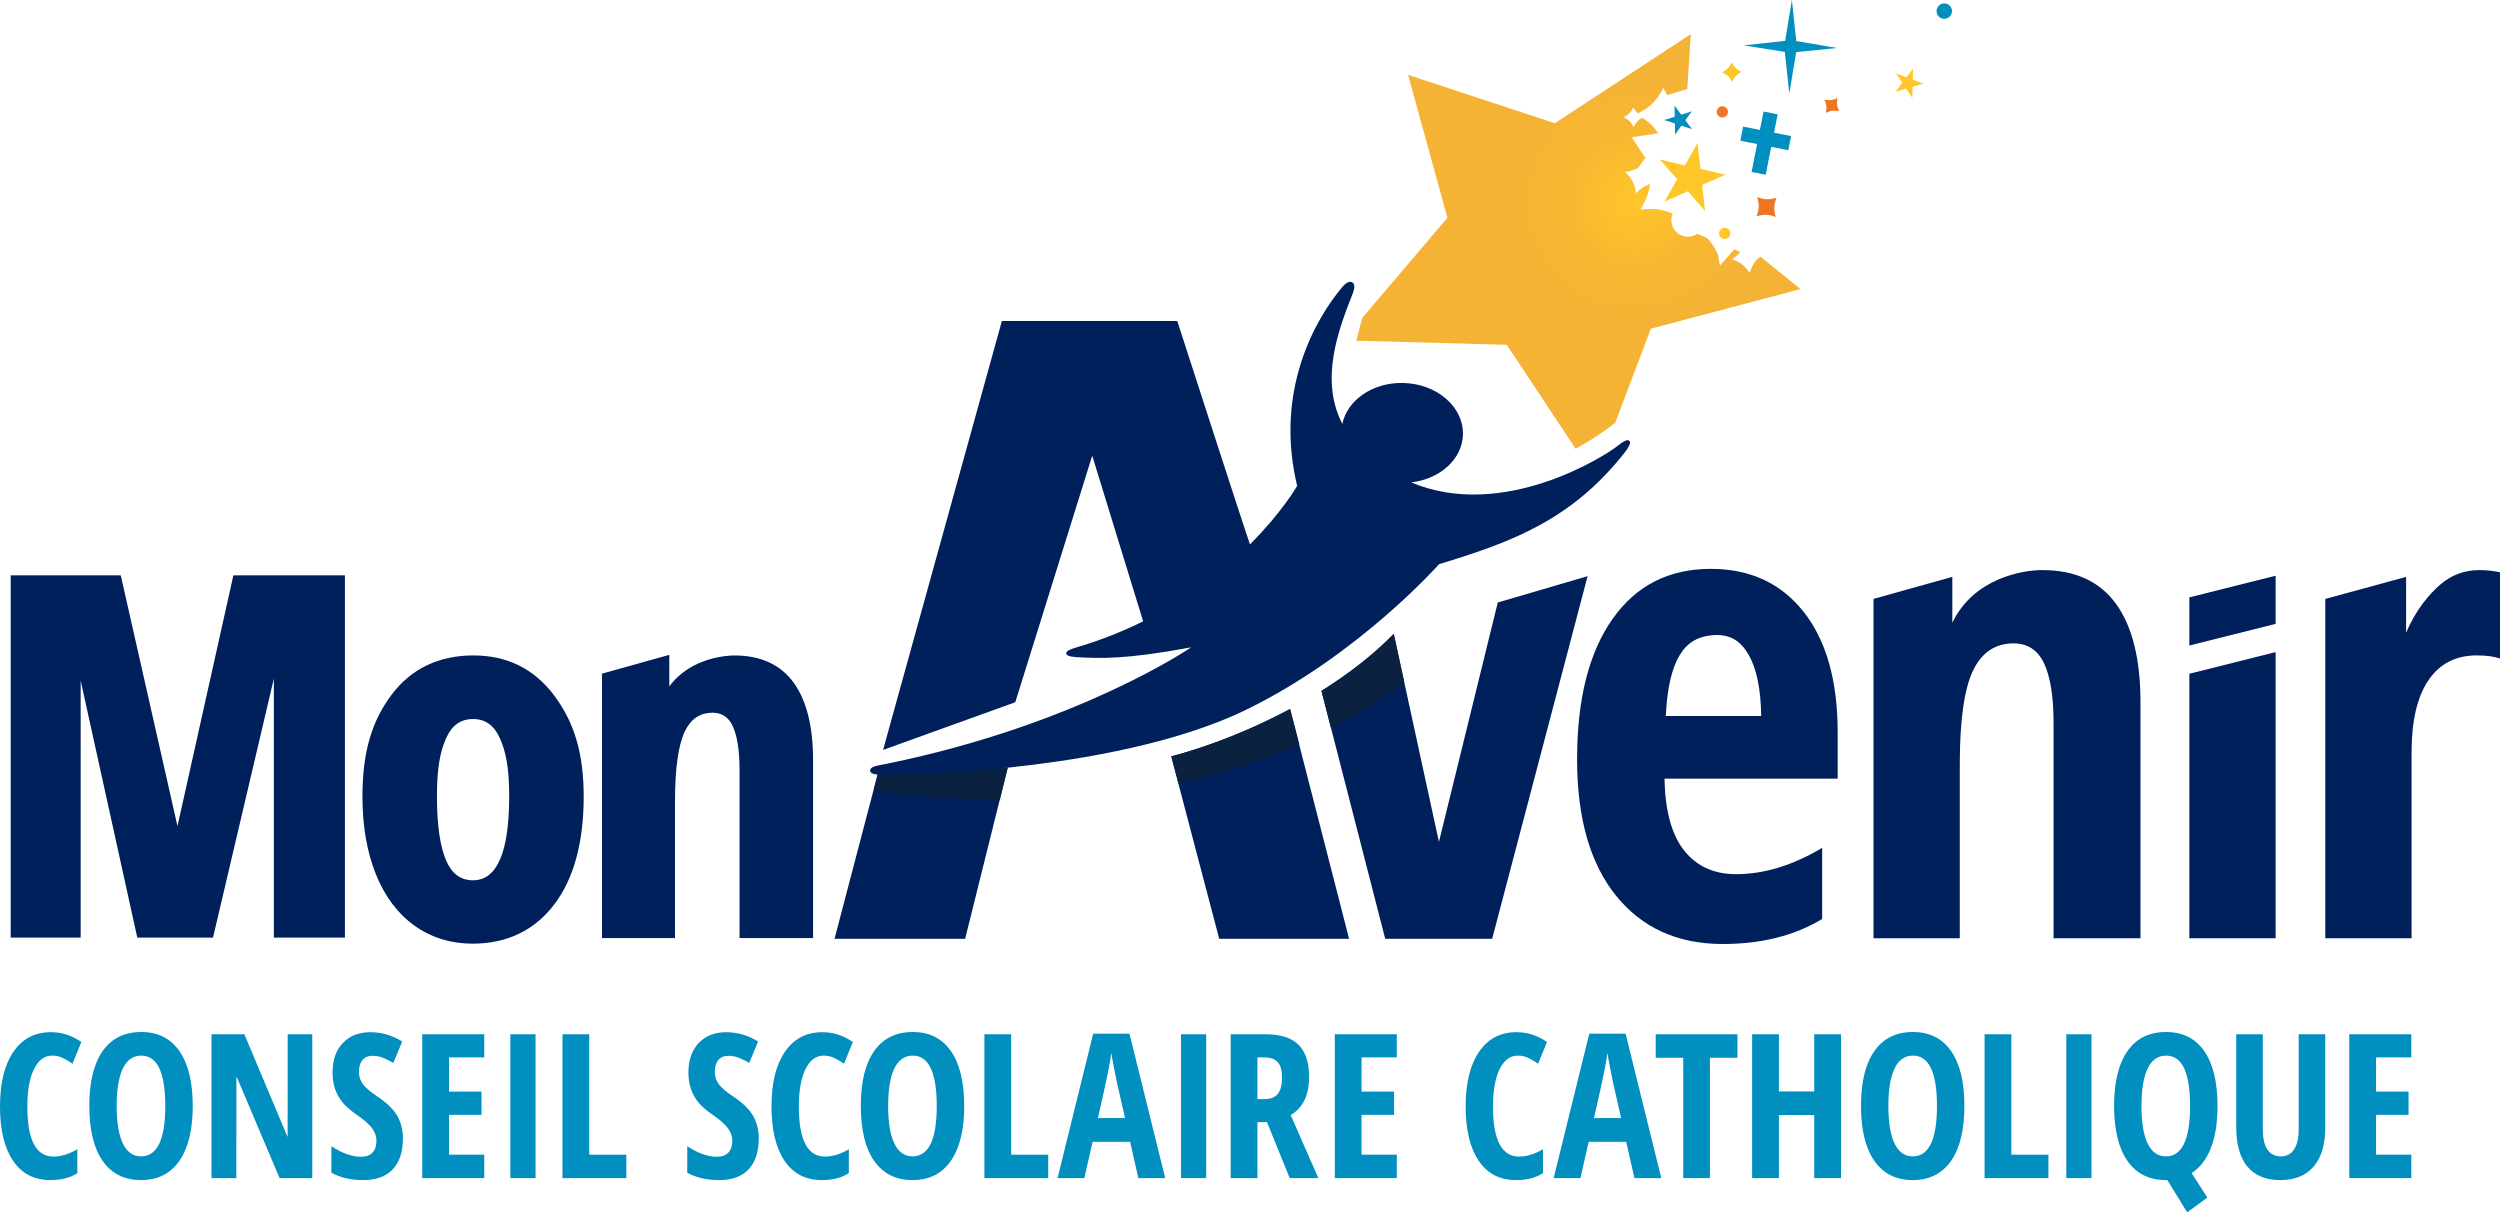
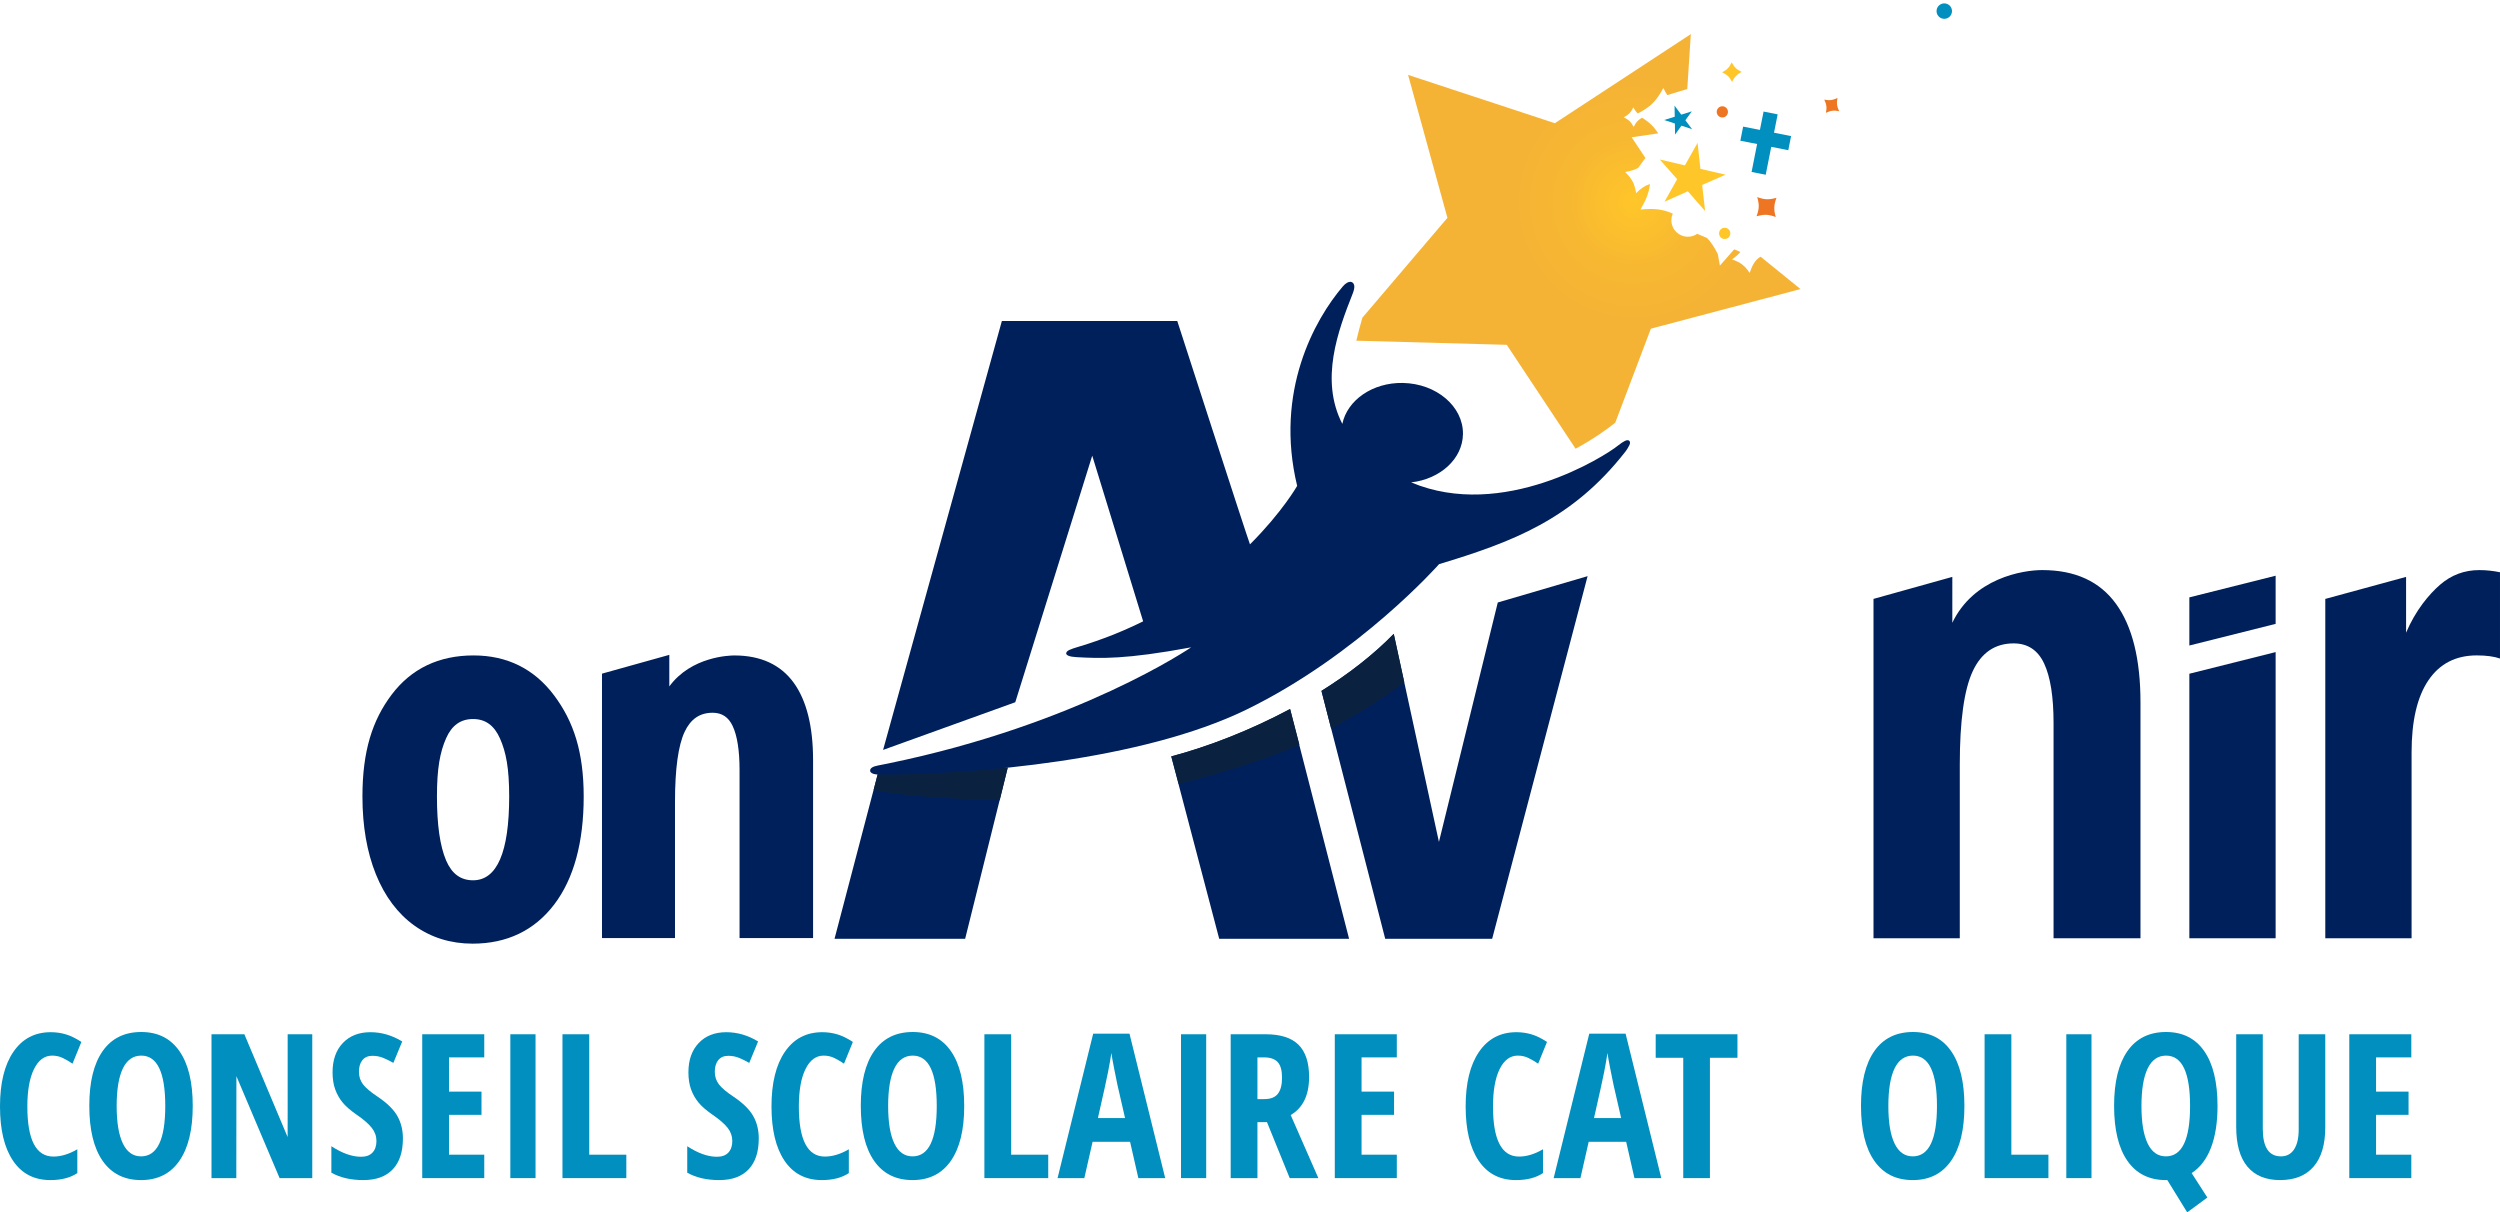
<svg xmlns="http://www.w3.org/2000/svg" id="Layer_1" version="1.1" viewBox="0 0 661.946 321.005">
  <defs>
    <style>
      .st0 {
        fill: #00205c;
      }

      .st1, .st2, .st3, .st4 {
        fill-rule: evenodd;
      }

      .st1, .st5 {
        fill: #ee7623;
      }

      .st2 {
        fill: url(#radial-gradient);
      }

      .st3, .st6 {
        fill: #008fbe;
      }

      .st7 {
        fill: #0a2240;
      }

      .st4, .st8 {
        fill: #ffc629;
      }
    </style>
    <radialGradient id="radial-gradient" cx="432.714" cy="53.523" fx="432.714" fy="53.523" r="44.591" gradientUnits="userSpaceOnUse">
      <stop offset="0" stop-color="#ffc629" />
      <stop offset=".383" stop-color="#f7b831" />
      <stop offset=".718" stop-color="#f5b335" />
    </radialGradient>
  </defs>
  <g>
    <path class="st0" d="M396.579,159.526l-15.581,63.396-11.964-55.09c-5.405,5.566-12.009,10.645-19.139,15.102l16.879,65.64h28.318l25.271-96.02-23.784,6.973Z" />
    <g>
      <polygon class="st0" points="220.966 248.567 255.55 248.567 266.835 203.219 232.431 204.859 220.966 248.567" />
      <path class="st0" d="M310.118,200.279l12.7,48.289h34.39l-15.628-60.831c-10.643,5.687-21.804,9.994-31.463,12.543Z" />
    </g>
    <g>
-       <path class="st0" d="M456.152,249.951c-11.944,0-21.358-4.257-28.245-12.771-6.887-8.515-10.328-20.564-10.328-36.162,0-15.824,3.113-28.181,9.341-37.068,6.226-8.884,14.914-13.328,26.059-13.328,10.403,0,18.603,3.798,24.6,11.396,6.001,7.595,9.001,18.244,9.001,31.951v12.212h-45.857c.171,8.542,1.911,14.89,5.226,19.045,3.317,4.159,7.886,6.236,13.714,6.236,7.431,0,15.03-2.324,22.803-6.969v18.839c-7.314,4.412-16.087,6.619-26.314,6.619ZM452.806,168.252c-3.23.409-5.941,1.736-8.056,5.2-2.116,3.47-3.343,8.845-3.683,16.128h25.267c-.117-6.998-1.174-12.297-3.17-15.912-2.005-3.614-4.821-6.116-10.358-5.417Z" />
      <path class="st0" d="M543.737,248.436v-57.033c0-6.929-.835-12.169-2.495-15.717-1.66-3.553-4.355-5.329-8.075-5.329-4.924,0-8.532,2.449-10.82,7.346-2.293,4.896-3.439,13.159-3.439,24.777v45.955h-22.847v-89.859l20.872-5.829v12.286h-.067c5.632-11.961,18.708-14.088,23.864-14.088,8.701,0,15.215,2.979,19.538,8.933,4.324,5.957,6.485,14.659,6.485,26.111v62.446h-23.016Z" />
      <g>
        <polygon class="st0" points="602.537 165.187 602.537 152.436 579.692 158.171 579.692 170.92 602.537 165.187" />
        <polygon class="st0" points="579.692 178.39 579.692 248.436 602.537 248.436 602.537 172.658 579.692 178.39" />
      </g>
      <path class="st0" d="M661.942,151.521c-1.796-.37-3.611-.575-5.459-.575-3.949,0-7.415,1.288-10.392,3.864-2.946,2.551-6.502,6.792-9.012,12.711v-14.773l-21.393,5.829v89.859h22.849v-49.219c0-8.355,1.49-14.73,4.468-19.109,2.975-4.383,7.243-6.573,12.794-6.573,2.514,0,4.557.277,6.146.821v-22.835Z" />
    </g>
    <g>
      <g>
        <path class="st7" d="M231.336,209.138s4.991,1.184,14.848,1.889c9.854.702,18.514.865,18.514.865l2.137-8.673-34.404,1.64-1.095,4.279Z" />
        <path class="st7" d="M310.146,200.272l1.954,7.3s7.53-1.842,16.955-4.823c9.425-2.979,14.998-5.596,14.998-5.596l-2.454-9.427c-10.638,5.686-21.796,9.994-31.453,12.546Z" />
      </g>
      <path class="st7" d="M349.894,182.934l2.574,10.01s7.031-3.96,11.018-6.477c3.989-2.521,8.332-5.813,8.332-5.813l-2.784-12.821c-5.404,5.566-12.009,10.645-19.139,15.102Z" />
    </g>
    <path class="st0" d="M428.428,117.961c-3.481,2.848-30.524,19.987-54.787,9.764,7.692-.869,13.636-6.216,13.721-12.809.085-7.311-7.039-13.361-15.93-13.519-8.016-.142-14.701,4.558-16.009,10.837-6.015-11.648-1.12-24.723,2.733-34.471.327-.826.501-1.544.428-2.092-.171-1.245-1.51-1.613-3.017.15-7.466,8.733-18.138,27.855-12.106,52.83,0,0-3.886,6.863-12.493,15.489-1.177-3.198-19.25-59.144-19.25-59.144h-46.444l-31.453,113.568,35.003-12.626,20.375-65.286,13.482,43.864c-5.161,2.556-10.848,4.857-17.091,6.726-2.213.664-3.235,1.035-3.284,1.739-.039.518.868.917,2.637,1.015,6.477.358,12.956.647,30.447-2.592,0,0-29.8,20.405-80.327,30.77-.943.195-1.785.36-2.58.51-1.445.27-2.148.748-2.088,1.417.044.468.567.81,1.468.932.434.058.956.058,1.581.058,24.295,0,68.915-3.715,96.52-17.168,29.908-14.576,51.069-38.544,51.069-38.544,19.217-5.829,35.216-11.703,49.338-29.798.48-.615.802-1.228,1.046-1.703.481-.94-.059-1.709-1.21-1.107-.45.235-1.05.595-1.778,1.191Z" />
    <path class="st6" d="M13.807,279.504c-2.031,0-3.634,1.189-4.805,3.568-1.174,2.38-1.76,5.689-1.76,9.929,0,8.821,2.302,13.233,6.903,13.233,2.015,0,4.124-.643,6.33-1.927v6.304c-1.855,1.233-4.235,1.85-7.137,1.85-4.292,0-7.583-1.707-9.884-5.122-2.305-3.409-3.454-8.208-3.454-14.392,0-6.182,1.187-11.003,3.556-14.459,2.371-3.459,5.666-5.185,9.886-5.185,1.389,0,2.724.192,3.997.573,1.278.383,2.648,1.049,4.107,2.004l-2.346,5.758c-.78-.539-1.615-1.029-2.503-1.471-.884-.444-1.849-.665-2.89-.665Z" />
    <path class="st6" d="M51.032,292.841c0,6.305-1.186,11.151-3.548,14.538-2.359,3.388-5.739,5.082-10.132,5.082-4.411,0-7.801-1.689-10.161-5.067-2.362-3.378-3.544-8.248-3.544-14.603,0-6.304,1.182-11.135,3.544-14.499,2.36-3.36,5.764-5.04,10.21-5.04,4.398,0,7.764,1.69,10.108,5.068,2.348,3.377,3.523,8.217,3.523,14.521ZM30.89,292.841c0,4.346.548,7.654,1.64,9.927,1.094,2.276,2.701,3.413,4.822,3.413,4.273,0,6.407-4.446,6.407-13.34,0-8.892-2.12-13.337-6.358-13.337-2.153,0-3.777,1.135-4.871,3.399-1.092,2.268-1.64,5.581-1.64,9.938Z" />
    <path class="st6" d="M82.681,311.938h-8.649l-11.436-26.985-.026,26.985h-6.571v-38.087h8.704l11.453,27.223.012-6.434v-20.789h6.513v38.087Z" />
    <path class="st6" d="M106.681,301.441c0,3.56-.898,6.287-2.697,8.178-1.795,1.895-4.391,2.842-7.778,2.842-3.315,0-6.139-.65-8.466-1.956v-7.008c2.85,1.859,5.466,2.789,7.841,2.789,1.358,0,2.378-.375,3.065-1.122.684-.747,1.029-1.761,1.029-3.049,0-1.267-.409-2.427-1.228-3.477-.815-1.049-2.161-2.22-4.037-3.503-1.631-1.131-2.867-2.212-3.712-3.245-.844-1.031-1.494-2.189-1.953-3.476-.461-1.284-.691-2.781-.691-4.481,0-3.265.909-5.852,2.718-7.764,1.819-1.908,4.252-2.864,7.313-2.864,2.916,0,5.722.816,8.414,2.448l-2.346,5.679c-.833-.486-1.705-.919-2.617-1.301-.911-.382-1.888-.576-2.934-.576-1.144,0-2.026.379-2.641,1.135-.619.754-.924,1.784-.924,3.088,0,1.286.366,2.403,1.102,3.36.743.954,2.029,2.039,3.872,3.256,2.486,1.666,4.217,3.37,5.2,5.106.977,1.738,1.47,3.716,1.47,5.941Z" />
    <path class="st6" d="M135.125,311.938v-38.087h6.674v38.087h-6.674Z" />
    <path class="st6" d="M148.932,311.938v-38.087h7.084v31.887h9.823v6.2h-16.907Z" />
    <path class="st6" d="M200.904,301.441c0,3.56-.897,6.287-2.692,8.178-1.799,1.895-4.392,2.842-7.778,2.842-3.317,0-6.142-.65-8.467-1.956v-7.008c2.847,1.859,5.463,2.789,7.842,2.789,1.355,0,2.374-.375,3.06-1.122.683-.747,1.028-1.761,1.028-3.049,0-1.267-.411-2.427-1.222-3.477-.818-1.049-2.162-2.22-4.041-3.503-1.631-1.131-2.867-2.212-3.709-3.245-.844-1.031-1.494-2.189-1.959-3.476-.459-1.284-.688-2.781-.688-4.481,0-3.265.907-5.852,2.725-7.764,1.812-1.908,4.249-2.864,7.306-2.864,2.92,0,5.726.816,8.414,2.448l-2.343,5.679c-.833-.486-1.706-.919-2.622-1.301-.911-.382-1.888-.576-2.927-.576-1.148,0-2.028.379-2.643,1.135-.619.754-.929,1.784-.929,3.088,0,1.286.371,2.403,1.109,3.36.737.954,2.027,2.039,3.871,3.256,2.479,1.666,4.216,3.37,5.194,5.106.983,1.738,1.47,3.716,1.47,5.941Z" />
    <path class="st6" d="M218.08,279.504c-2.029,0-3.633,1.189-4.805,3.568-1.173,2.38-1.756,5.689-1.756,9.929,0,8.821,2.3,13.233,6.898,13.233,2.02,0,4.13-.643,6.336-1.927v6.304c-1.859,1.233-4.239,1.85-7.137,1.85-4.291,0-7.586-1.707-9.89-5.122-2.302-3.409-3.45-8.208-3.45-14.392,0-6.182,1.184-11.003,3.553-14.459,2.373-3.459,5.668-5.185,9.891-5.185,1.388,0,2.721.192,3.998.573,1.275.383,2.644,1.049,4.102,2.004l-2.344,5.758c-.783-.539-1.614-1.029-2.5-1.471-.886-.444-1.852-.665-2.896-.665Z" />
    <path class="st6" d="M255.303,292.841c0,6.305-1.181,11.151-3.545,14.538-2.36,3.388-5.741,5.082-10.136,5.082-4.409,0-7.799-1.689-10.159-5.067-2.362-3.378-3.542-8.248-3.542-14.603,0-6.304,1.18-11.135,3.542-14.499,2.36-3.36,5.766-5.04,10.212-5.04,4.395,0,7.766,1.69,10.108,5.068,2.344,3.377,3.519,8.217,3.519,14.521ZM235.162,292.841c0,4.346.548,7.654,1.642,9.927,1.095,2.276,2.701,3.413,4.818,3.413,4.274,0,6.409-4.446,6.409-13.34,0-8.892-2.118-13.337-6.356-13.337-2.153,0-3.776,1.135-4.871,3.399-1.094,2.268-1.642,5.581-1.642,9.938Z" />
    <path class="st6" d="M260.645,311.938v-38.087h7.084v31.887h9.82v6.2h-16.904Z" />
    <path class="st6" d="M301.411,311.938l-2.189-9.611h-9.929l-2.187,9.611h-7.087l9.431-38.244h9.614l9.454,38.244h-7.107ZM297.891,296.045l-2.03-8.855c-.124-.542-.395-1.889-.819-4.052-.43-2.162-.682-3.61-.773-4.339-.224,1.495-.51,3.141-.861,4.937-.344,1.798-1.246,5.9-2.706,12.308h7.189Z" />
    <path class="st6" d="M312.706,311.938v-38.087h6.668v38.087h-6.668Z" />
    <path class="st6" d="M332.943,297.114v14.823h-7.087v-38.087h9.279c3.923,0,6.819.929,8.69,2.785,1.862,1.858,2.797,4.701,2.797,8.521,0,4.811-1.625,8.172-4.874,10.08l7.323,16.7h-7.584l-6.019-14.823h-2.526ZM332.943,291.019h1.827c1.668,0,2.864-.474,3.594-1.42.728-.947,1.091-2.359,1.091-4.236,0-1.942-.384-3.325-1.156-4.15-.772-.826-1.971-1.24-3.582-1.24h-1.774v11.047Z" />
    <path class="st6" d="M401.88,279.504c-2.031,0-3.633,1.189-4.806,3.568-1.172,2.38-1.758,5.689-1.758,9.929,0,8.821,2.297,13.233,6.901,13.233,2.017,0,4.127-.643,6.333-1.927v6.304c-1.858,1.233-4.237,1.85-7.138,1.85-4.293,0-7.586-1.707-9.887-5.122-2.303-3.409-3.45-8.208-3.45-14.392,0-6.182,1.179-11.003,3.553-14.459,2.37-3.459,5.667-5.185,9.887-5.185,1.388,0,2.725.192,3.996.573,1.282.383,2.648,1.049,4.104,2.004l-2.344,5.758c-.781-.539-1.617-1.029-2.503-1.471-.883-.444-1.846-.665-2.89-.665Z" />
    <path class="st6" d="M432.766,311.938l-2.191-9.611h-9.926l-2.186,9.611h-7.086l9.43-38.244h9.615l9.454,38.244h-7.111ZM429.246,296.045l-2.028-8.855c-.125-.542-.396-1.889-.821-4.052-.428-2.162-.686-3.61-.768-4.339-.228,1.495-.513,3.141-.861,4.937-.351,1.798-1.251,5.9-2.71,12.308h7.189Z" />
    <path class="st6" d="M452.749,311.938h-7.062v-31.86h-7.294v-6.226h21.648v6.226h-7.292v31.86Z" />
-     <path class="st6" d="M487.455,311.938h-7.086v-16.7h-9.354v16.7h-7.088v-38.087h7.088v15.137h9.354v-15.137h7.086v38.087Z" />
    <path class="st6" d="M520.131,292.841c0,6.305-1.176,11.151-3.541,14.538-2.363,3.388-5.74,5.082-10.132,5.082-4.414,0-7.801-1.689-10.159-5.067-2.367-3.378-3.546-8.248-3.546-14.603,0-6.304,1.179-11.135,3.546-14.499,2.359-3.36,5.765-5.04,10.21-5.04,4.398,0,7.765,1.69,10.108,5.068,2.349,3.377,3.515,8.217,3.515,14.521ZM499.995,292.841c0,4.346.546,7.654,1.64,9.927,1.096,2.276,2.702,3.413,4.823,3.413,4.269,0,6.408-4.446,6.408-13.34,0-8.892-2.119-13.337-6.357-13.337-2.155,0-3.777,1.135-4.874,3.399-1.094,2.268-1.64,5.581-1.64,9.938Z" />
    <path class="st6" d="M525.477,311.938v-38.087h7.086v31.887h9.818v6.2h-16.904Z" />
    <path class="st6" d="M547.115,311.938v-38.087h6.668v38.087h-6.668Z" />
    <path class="st6" d="M587.153,292.841c0,4.362-.58,8.043-1.732,11.047-1.156,3.005-2.864,5.245-5.121,6.723l4.16,6.467-5.334,3.927-5.263-8.544h-.386c-4.416,0-7.802-1.689-10.164-5.067-2.361-3.378-3.544-8.248-3.544-14.603,0-6.304,1.184-11.135,3.544-14.499,2.363-3.36,5.767-5.04,10.214-5.04,4.393,0,7.763,1.69,10.108,5.068,2.344,3.377,3.517,8.217,3.517,14.521ZM567.012,292.841c0,4.346.548,7.654,1.641,9.927,1.095,2.276,2.702,3.413,4.826,3.413,4.269,0,6.405-4.446,6.405-13.34,0-8.892-2.121-13.337-6.355-13.337-2.153,0-3.78,1.135-4.876,3.399-1.093,2.268-1.641,5.581-1.641,9.938Z" />
    <path class="st6" d="M615.679,273.851v24.645c0,4.532-1.024,7.993-3.071,10.38-2.051,2.389-5.01,3.584-8.884,3.584-3.79,0-6.67-1.186-8.653-3.558-1.979-2.369-2.971-5.874-2.971-10.512v-24.539h7.037v25.062c0,4.846,1.606,7.268,4.82,7.268,1.492,0,2.649-.616,3.466-1.848.814-1.235,1.222-2.988,1.222-5.264v-25.218h7.034Z" />
    <path class="st6" d="M638.462,311.938h-16.42v-38.087h16.42v6.121h-9.335v9.066h8.605v6.15h-8.605v10.549h9.335v6.2Z" />
    <path class="st6" d="M369.845,311.938h-16.42v-38.087h16.42v6.121h-9.334v9.066h8.605v6.15h-8.605v10.549h9.334v6.2Z" />
    <path class="st6" d="M128.221,311.938h-16.422v-38.087h16.422v6.121h-9.334v9.066h8.604v6.15h-8.604v10.549h9.334v6.2Z" />
    <g>
-       <polygon class="st0" points="46.991 218.744 31.973 152.333 2.832 152.333 2.832 248.256 21.359 248.256 21.359 180.206 36.348 248.256 56.402 248.256 72.51 179.678 72.51 248.256 91.326 248.256 91.326 152.333 61.795 152.333 46.991 218.744" />
      <path class="st0" d="M125.387,173.543c-9.189,0-16.488,3.492-21.684,10.381-5.133,6.81-7.738,14.982-7.738,26.993,0,7.786,1.195,14.695,3.548,20.538,2.375,5.895,5.819,10.486,10.234,13.638,4.428,3.163,9.603,4.767,15.381,4.767,9.106,0,16.379-3.493,21.62-10.376,5.177-6.813,7.802-16.423,7.802-28.566,0-11.746-2.633-19.851-7.833-26.792-5.261-7.022-12.438-10.582-21.331-10.582ZM118.108,195.501c1.512-3.444,3.853-5.117,7.148-5.117,3.26,0,5.587,1.675,7.118,5.122,1.626,3.645,2.447,7.921,2.447,15.411,0,14.709-3.215,22.167-9.565,22.167-3.292,0-5.628-1.724-7.144-5.273-1.603-3.756-2.418-9.44-2.418-16.894,0-7.49.813-11.768,2.414-15.416Z" />
      <path class="st0" d="M210.15,180.759c-3.48-4.784-8.759-7.209-15.689-7.209-1.257,0-11.417.252-17.242,8.197v-8.357l-17.825,4.979v70.007h19.33v-36.05c0-8.693.855-14.931,2.541-18.532,1.597-3.411,4.022-5.072,7.418-5.072,2.468,0,4.211,1.154,5.318,3.53,1.206,2.575,1.815,6.481,1.815,11.612v44.511h19.467v-47.115c0-8.906-1.726-15.804-5.135-20.501Z" />
    </g>
    <g>
-       <polygon class="st6" points="486.386 12.707 475.605 10.865 474.459 0 472.663 10.82 461.712 12.018 472.586 13.732 473.772 24.765 475.587 13.805 486.386 12.707" />
      <path class="st5" d="M486.522,25.933c-1.316.621-2.062.716-3.493.446.612,1.318.709,2.069.436,3.488,1.318-.607,2.071-.697,3.501-.431-.61-1.315-.711-2.072-.444-3.503Z" />
      <polygon class="st4" points="451.474 55.872 446.9 50.649 440.72 53.408 444.077 47.457 439.474 42.233 446.124 43.789 449.48 37.826 450.237 44.71 456.897 46.253 450.694 48.967 451.474 55.872" />
      <path class="st5" d="M465.275,52.183c.582,2.017.542,3.112-.183,5.089,2.03-.574,3.121-.536,5.086.187-.565-2.017-.513-3.113.195-5.089-2.018.565-3.12.529-5.097-.187Z" />
      <path class="st8" d="M458.515,16.515c-.652,1.355-1.195,1.919-2.526,2.633,1.356.661,1.924,1.202,2.627,2.524.664-1.345,1.213-1.906,2.535-2.628-1.349-.661-1.92-1.204-2.636-2.529Z" />
      <path class="st1" d="M454.551,29.686c-.035-.821.602-1.514,1.423-1.552.82-.034,1.516.602,1.55,1.423.035.821-.602,1.514-1.423,1.549-.821.037-1.517-.6-1.551-1.42Z" />
      <path class="st3" d="M512.757,3.028c-.047-1.129.829-2.082,1.957-2.132,1.126-.049,2.084.826,2.132,1.955.048,1.128-.829,2.081-1.957,2.13-1.127.05-2.083-.824-2.132-1.952Z" />
      <path class="st4" d="M455.173,61.855c-.034-.82.602-1.512,1.424-1.55.819-.035,1.516.602,1.551,1.422.033.82-.604,1.515-1.425,1.549-.82.038-1.516-.598-1.55-1.42Z" />
      <polygon class="st3" points="469.724 35.137 470.684 30.276 466.958 29.538 465.988 34.395 461.546 33.523 460.806 37.261 465.244 38.13 463.784 45.529 467.521 46.266 468.987 38.879 473.5 39.771 474.24 36.032 469.724 35.137" />
      <polygon class="st3" points="448.033 34.215 445.21 33.277 443.522 35.636 443.471 32.707 440.639 31.774 443.435 30.905 443.384 27.974 445.159 30.355 447.955 29.481 446.248 31.831 448.033 34.215" />
-       <polygon class="st4" points="506.347 25.924 504.707 23.44 501.922 24.252 503.693 21.919 502.043 19.435 504.777 20.481 506.548 18.143 506.471 21.113 509.211 22.153 506.417 22.945 506.347 25.924" />
    </g>
  </g>
  <path class="st2" d="M466.172,67.967c-1.617.86-2.338,2.713-2.901,4.285-1.372-1.999-2.386-2.763-4.683-3.578.984-.68,1.673-1.273,2.209-1.969l-1.61-.686-3.793,4.297-.56-3.061c-.001.003-.005.003-.005.006-.928-1.855-1.773-3.166-2.853-4.256l-2.607-1.097c-.281.195-.587.367-.921.492-2.261.849-4.786-.303-5.628-2.562-.419-1.107-.348-2.269.091-3.278-2.683-1.195-4.936-1.43-8.547-1.083,1.509-2.589,2.269-4.503,2.51-6.754-1.371.439-2.366,1.115-3.666,2.412-.424-2.558-1.057-3.759-2.908-5.594,1.48-.243,2.507-.556,3.468-1.116l1.904-2.597-3.645-5.48,7.027-1.035c-1.138-1.797-2.377-2.979-4.282-4.144-1.088.637-1.611,1.213-2.212,2.437-.707-1.329-1.277-1.874-2.63-2.543,1.333-.71,1.884-1.273,2.543-2.631.384.718.729,1.204,1.169,1.606,3.382-1.734,4.916-3.252,6.769-6.731.354.705.692,1.309,1.039,1.875l5.302-1.612.941-14.541-35.996,23.594-38.868-12.791,10.415,37.847-22.517,26.434c-.529,1.868-1.103,3.921-1.604,6.096l39.829,1.092,18.232,27.511c4.801-2.613,8.494-5.269,10.496-6.889l9.435-24.897,39.612-10.486-10.556-8.574Z" />
</svg>